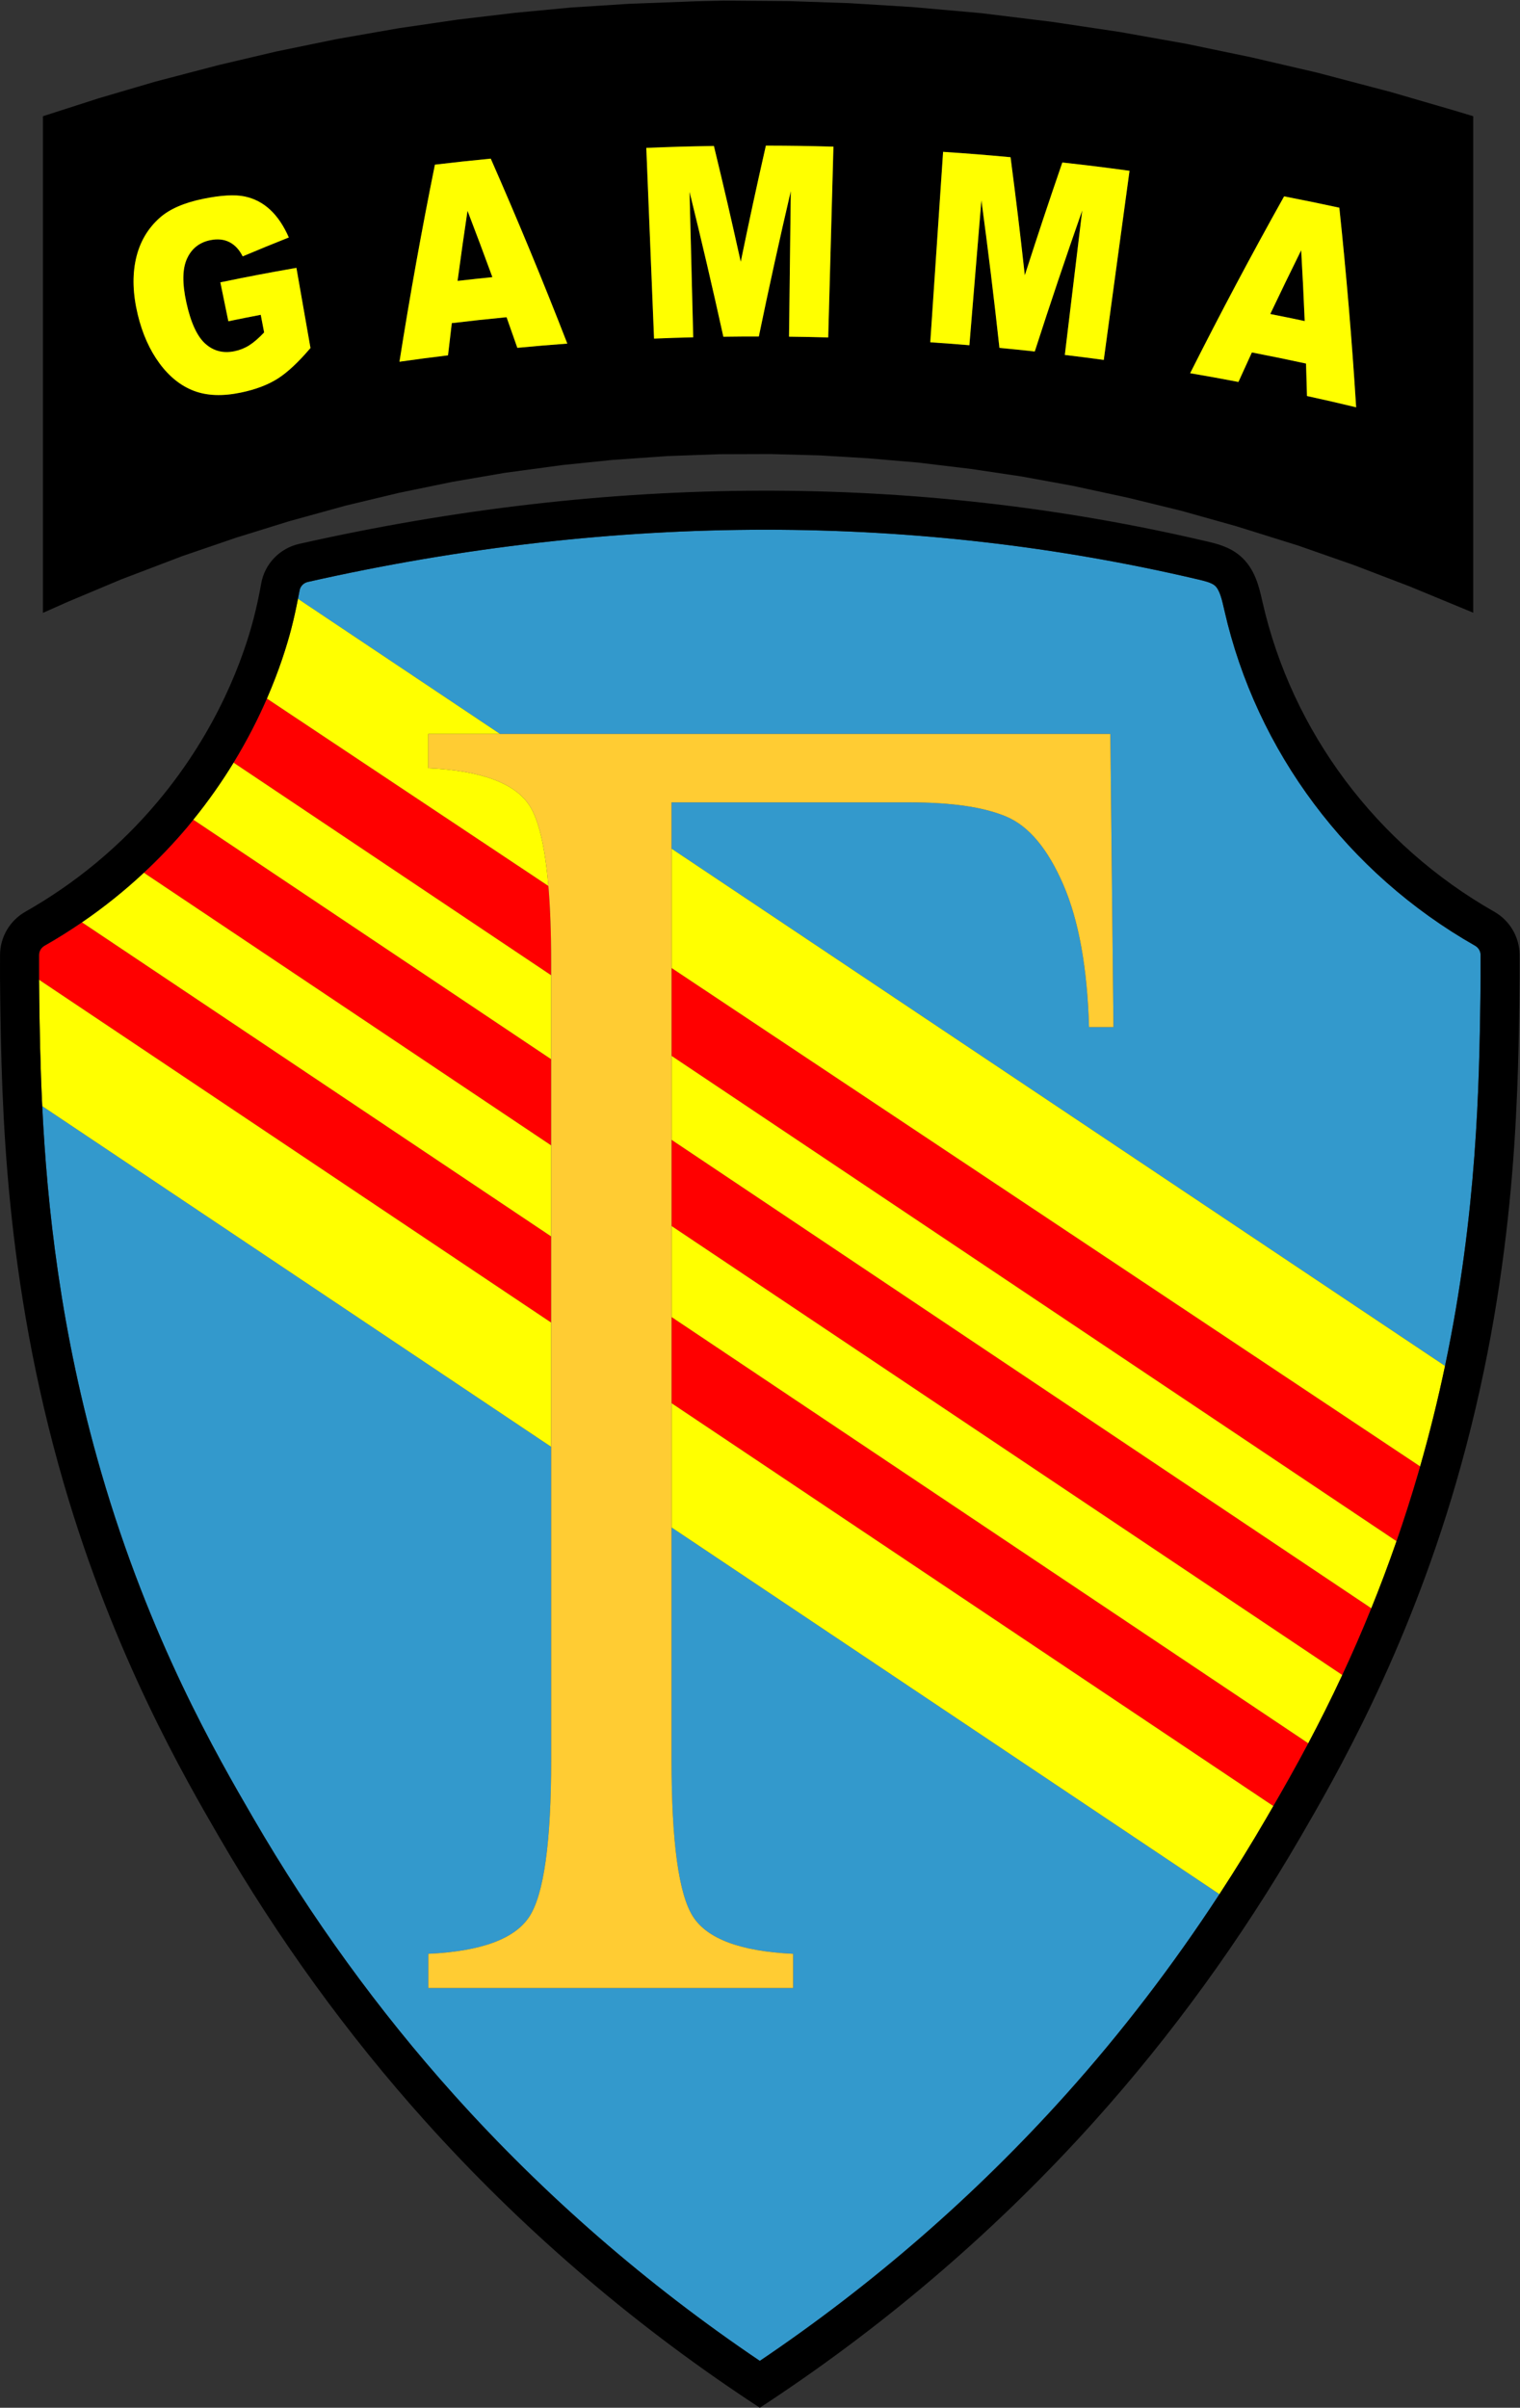
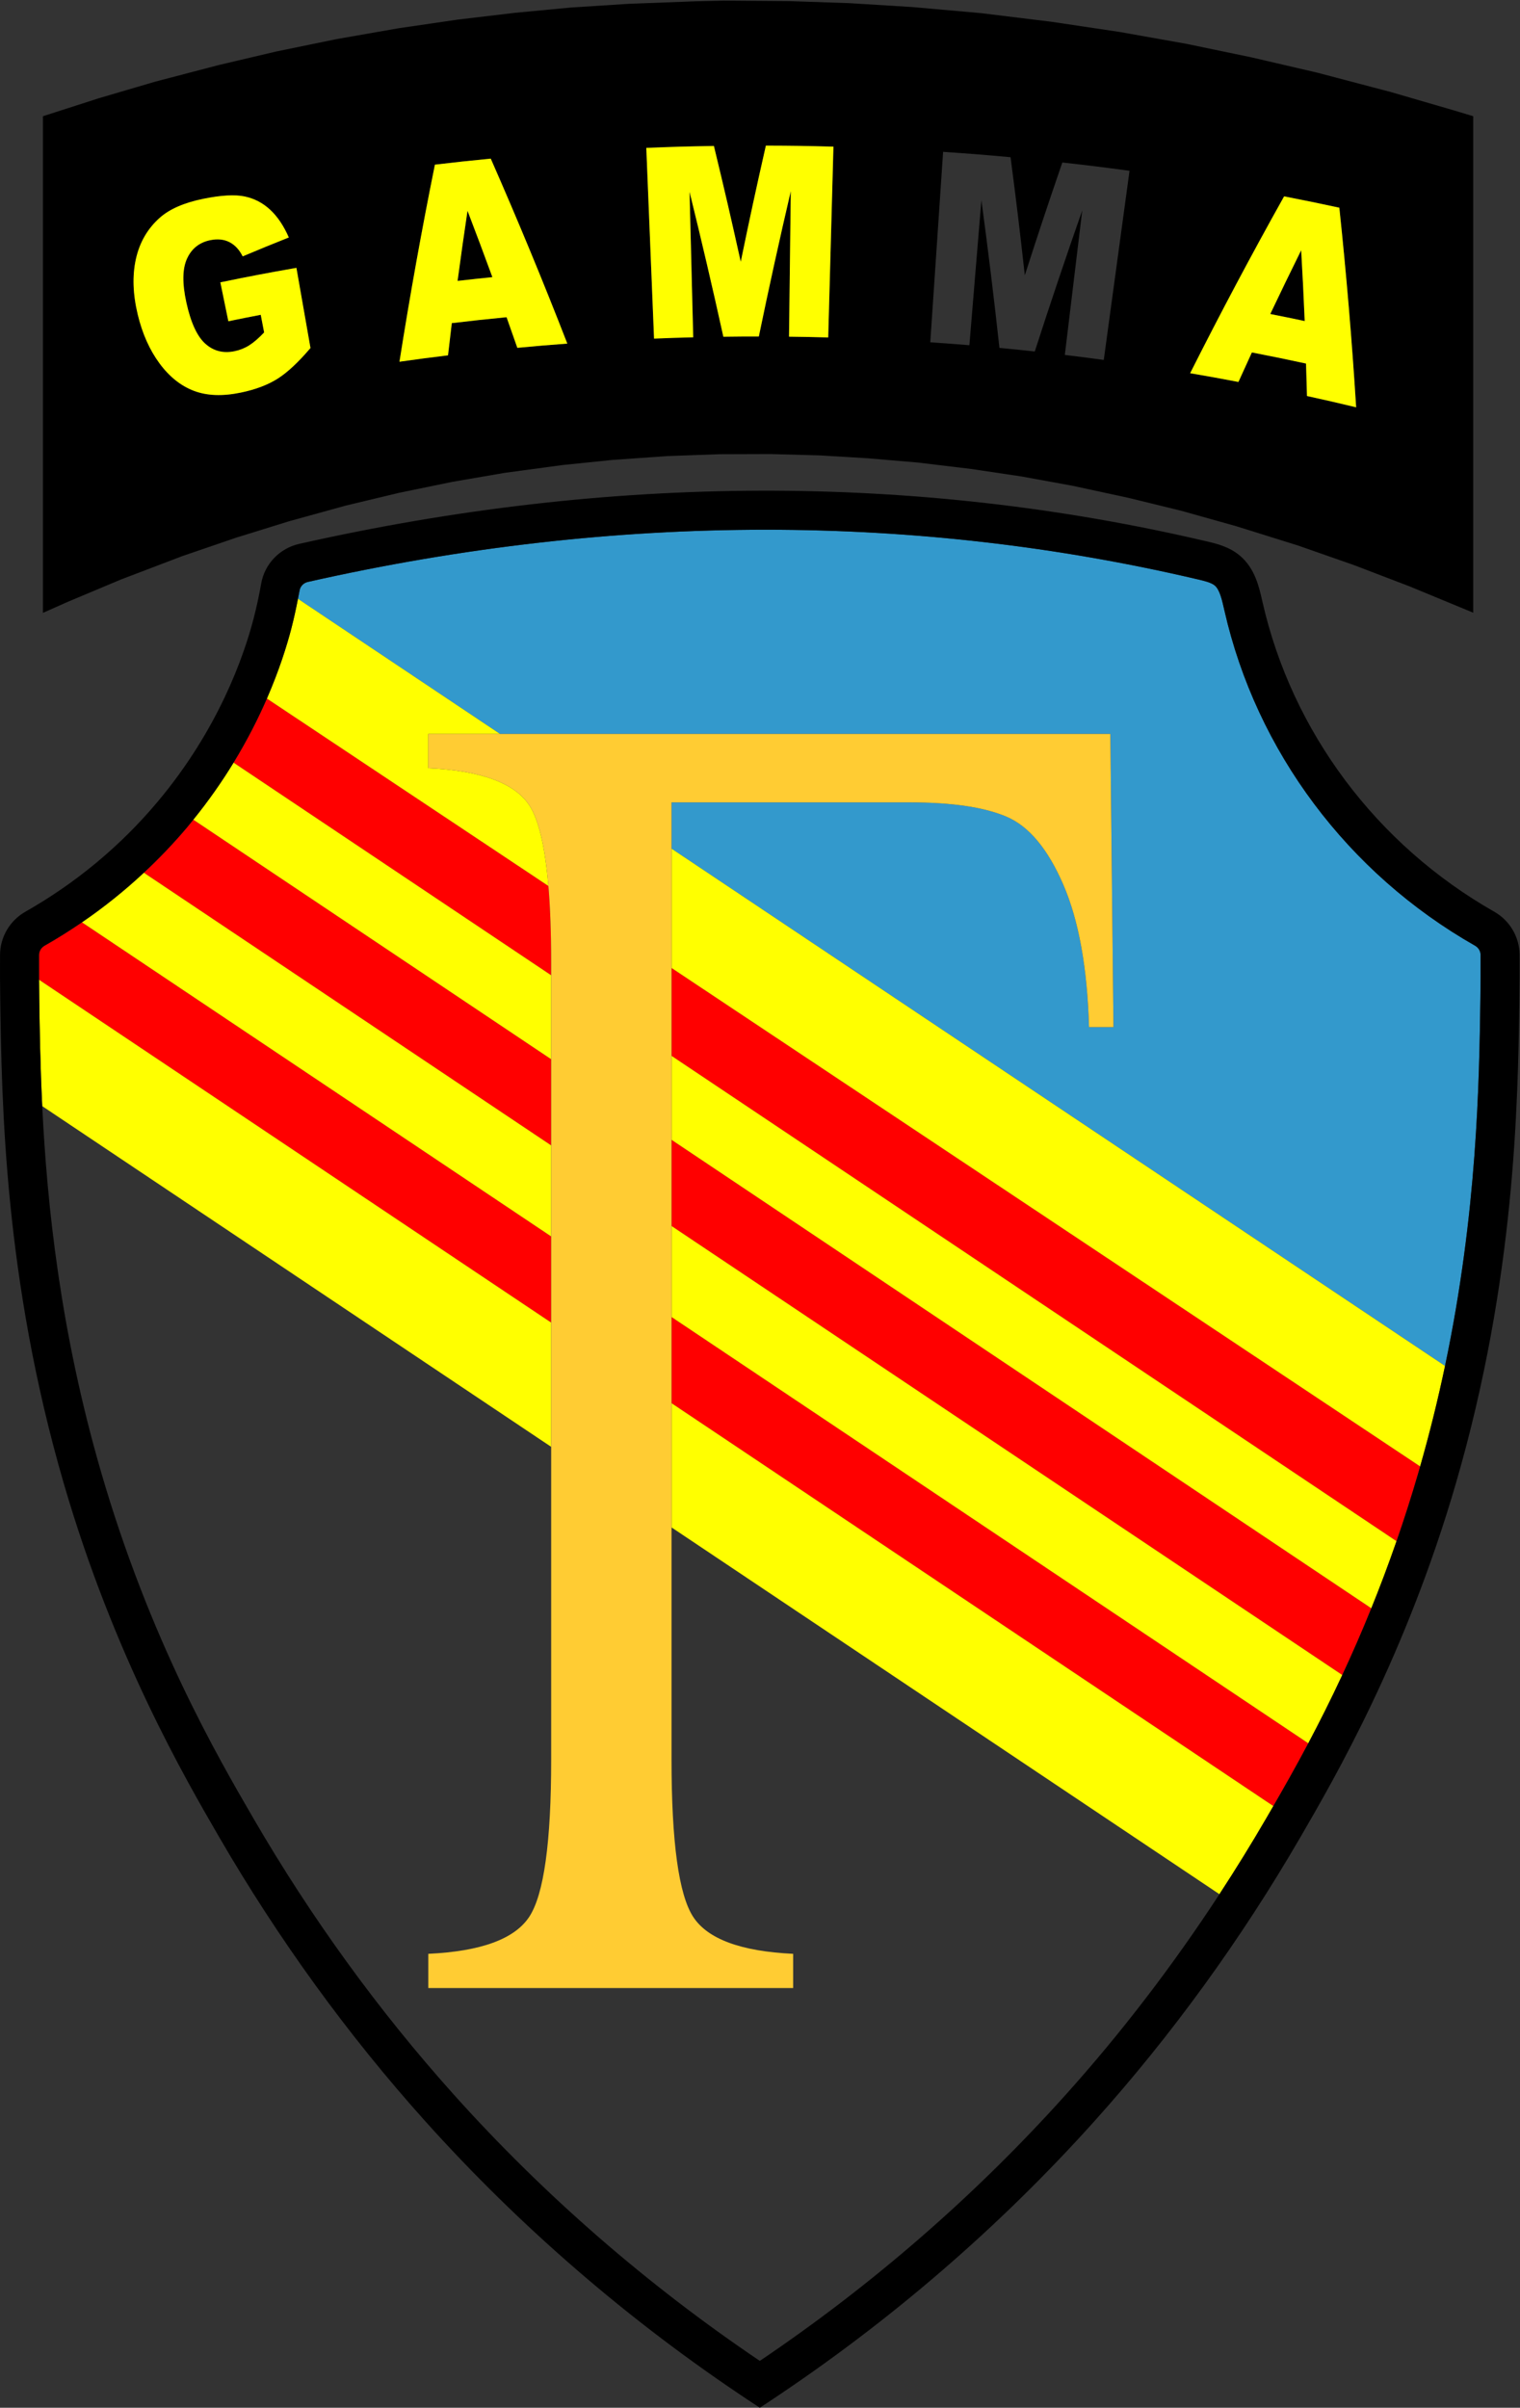
<svg xmlns="http://www.w3.org/2000/svg" viewBox="0 0 415.48 657.893" height="657.893" width="415.48" xml:space="preserve" id="svg2" version="1.1">
  <rect x="0" y="0" width="415.48" height="657.893" fill="#333333" stroke="none" />
  <defs id="defs6" />
  <g transform="matrix(1.333,0,0,-1.333,0,657.893)" id="g10">
    <g transform="scale(0.1)" id="g12">
-       <path id="path14" style="fill:#3399cc;fill-opacity:1;fill-rule:nonzero;stroke:none" d="m 2185.28,641.59 c 114.21,127.18 219.78,264.98 315.25,411.14 l -1123.5,751.83 v -475.95 c 0,-169.35 14.78,-276.78 44.35,-322.28 29.56,-45.49 97.9,-70.771 205.03,-75.83 V 860.359 H 878.285 V 930.5 c 107.973,5.059 176.955,30.34 206.955,75.83 29.99,45.5 44.99,152.93 44.99,322.28 v 641.1 L 86.574,2668.11 C 96.418,2465.94 123.621,2205.77 207.453,1917.45 307.465,1573.47 445.063,1336.6 518.977,1209.34 638.02,1004.41 776.594,813.391 930.863,641.59 1115.95,435.441 1326.88,252.02 1558.07,96.109 1789.26,252.02 2000.18,435.441 2185.28,641.59" />
      <path id="path16" style="fill:#3399cc;fill-opacity:1;fill-rule:nonzero;stroke:none" d="m 2276.84,3431 6.42,-600.95 h -50.13 c -3.43,121.32 -20.99,218.64 -52.7,291.94 -31.71,73.3 -70.49,119.75 -116.33,139.34 -45.85,19.59 -112.05,29.38 -198.6,29.38 h -488.47 v -94.82 L 2963.15,2135.54 c 66.12,314.6 70.03,581.14 72.53,753.03 0.44,29.4 0.56,59.43 0.38,89.27 -0.05,7.96 -4.31,15.11 -11.39,19.13 -261.05,148.4 -448.34,398.74 -513.84,686.83 l -0.41,1.79 c -4.58,20.2 -9.31,41.08 -19.43,49.64 -7.3,6.16 -22.09,9.63 -33.99,12.41 -289.3,67.97 -585.65,101.97 -886.8,101.97 -308.59,0 -622.227,-35.67 -938.88,-107.01 -8.816,-1.99 -15.476,-8.82 -16.98,-17.4 -1.004,-5.72 -2.262,-11.45 -3.371,-17.18 L 1025.35,3431 h 1251.49" />
      <path id="path18" style="fill:#ff0000;fill-opacity:1;fill-rule:nonzero;stroke:none" d="m 1130.23,2962.75 c 0,60.03 -1.92,112.11 -5.69,156.58 l -577.259,384.2 c -17.621,-40.51 -40.082,-85 -68.363,-131.35 l 651.312,-435.85 v 26.42" />
      <path id="path20" style="fill:#ff0000;fill-opacity:1;fill-rule:nonzero;stroke:none" d="m 1377.03,2771.18 1486.66,-994.85 c 15.57,44.87 30.68,91.86 45,141.12 1.19,4.06 2.28,8.07 3.44,12.12 l -1535.1,1021.71 v -180.1" />
      <path id="path22" style="fill:#ff0000;fill-opacity:1;fill-rule:nonzero;stroke:none" d="m 1130.23,2400.97 -962.195,643.9 c -24.769,-16.92 -50.254,-32.95 -76.558,-47.89 -7.078,-4.03 -11.348,-11.18 -11.395,-19.14 -0.105,-16.76 -0.078,-33.73 0.012,-50.73 L 1130.23,2224.38 v 176.59" />
      <path id="path24" style="fill:#ff0000;fill-opacity:1;fill-rule:nonzero;stroke:none" d="m 1377.03,2422.43 1375.45,-920.42 c 19.71,42.28 39.73,87.9 59.52,136.77 l -1434.97,960.26 v -176.61" />
      <path id="path26" style="fill:#ff0000;fill-opacity:1;fill-rule:nonzero;stroke:none" d="m 1377.03,2059.22 1234.08,-825.83 c 20.69,35.79 45.13,78.69 71.64,128.66 l -1305.72,873.77 v -176.6" />
      <path id="path28" style="fill:#ff0000;fill-opacity:1;fill-rule:nonzero;stroke:none" d="m 1130.23,2764.19 -733.847,491.08 c -4.258,-5.25 -8.363,-10.5 -12.785,-15.75 -27.684,-32.87 -57.364,-63.79 -88.649,-92.97 l 835.281,-558.96 v 176.6" />
      <path id="path30" style="fill:#ffff00;fill-opacity:1;fill-rule:nonzero;stroke:none" d="M 1130.23,2224.38 80.094,2927.11 c 0.074,-12.84 0.183,-25.71 0.367,-38.54 0.902,-61.91 2.012,-136.18 6.113,-220.46 L 1130.23,1969.71 v 254.67" />
      <path id="path32" style="fill:#ffff00;fill-opacity:1;fill-rule:nonzero;stroke:none" d="m 1377.03,1804.56 1123.5,-751.83 c 33.46,51.22 65.73,103.42 96.63,156.61 4.42,7.62 9.09,15.65 13.95,24.05 l -1234.08,825.83 v -254.66" />
      <path id="path34" style="fill:#ffff00;fill-opacity:1;fill-rule:nonzero;stroke:none" d="m 1377.03,2235.82 1305.72,-873.77 c 22.13,41.73 45.69,88.39 69.73,139.96 l -1375.45,920.42 v -186.61" />
      <path id="path36" style="fill:#ffff00;fill-opacity:1;fill-rule:nonzero;stroke:none" d="m 1130.23,2587.59 -835.281,558.96 c -39.601,-36.96 -81.926,-70.96 -126.914,-101.68 l 962.195,-643.9 v 186.62" />
      <path id="path38" style="fill:#ffff00;fill-opacity:1;fill-rule:nonzero;stroke:none" d="M 1377.03,2599.04 2812,1638.78 c 17.54,43.27 34.88,89.13 51.69,137.55 l -1486.66,994.85 v -172.14" />
      <path id="path40" style="fill:#ffff00;fill-opacity:1;fill-rule:nonzero;stroke:none" d="m 1130.23,2936.33 -651.312,435.85 c -23.281,-38.15 -50.594,-77.48 -82.535,-116.91 l 733.847,-491.08 v 172.14" />
      <path id="path42" style="fill:#ffff00;fill-opacity:1;fill-rule:nonzero;stroke:none" d="m 1377.03,2951.28 1535.1,-1021.71 c 20.17,70.51 37.01,139.33 51.02,205.97 L 1377.03,3195.89 v -244.61" />
      <path id="path44" style="fill:#ffff00;fill-opacity:1;fill-rule:nonzero;stroke:none" d="m 1085.24,3285.03 c -30,45.49 -98.982,70.77 -206.955,75.83 V 3431 h 147.065 l -414.381,277.02 c -3.985,-20.59 -8.446,-41.18 -13.719,-61.44 -9.18,-35.26 -24.766,-85.11 -49.969,-143.05 l 577.259,-384.2 c -6.86,80.99 -19.94,136.33 -39.3,165.7" />
      <path id="path46" style="fill:#000000;fill-opacity:1;fill-rule:nonzero;stroke:none" d="M 930.863,641.59 C 776.594,813.391 638.02,1004.41 518.977,1209.34 445.063,1336.6 307.465,1573.47 207.453,1917.45 123.621,2205.77 96.418,2465.94 86.574,2668.11 c -4.101,84.28 -5.211,158.55 -6.113,220.46 -0.184,12.83 -0.293,25.7 -0.367,38.54 -0.09,17 -0.117,33.97 -0.012,50.73 0.047,7.96 4.316,15.11 11.395,19.14 26.304,14.94 51.789,30.97 76.558,47.89 44.988,30.72 87.313,64.72 126.914,101.68 31.285,29.18 60.965,60.1 88.649,92.97 4.422,5.25 8.527,10.5 12.785,15.75 31.941,39.43 59.254,78.76 82.535,116.91 28.281,46.35 50.742,90.84 68.363,131.35 25.203,57.94 40.789,107.79 49.969,143.05 5.273,20.26 9.734,40.85 13.719,61.44 1.109,5.73 2.367,11.46 3.371,17.18 1.504,8.58 8.164,15.41 16.98,17.4 316.653,71.34 630.29,107.01 938.88,107.01 301.15,0 597.5,-34 886.8,-101.97 11.9,-2.78 26.69,-6.25 33.99,-12.41 10.12,-8.56 14.85,-29.44 19.43,-49.64 l 0.41,-1.79 c 65.5,-288.09 252.79,-538.43 513.84,-686.83 7.08,-4.02 11.34,-11.17 11.39,-19.13 0.18,-29.84 0.06,-59.87 -0.38,-89.27 -2.5,-171.89 -6.41,-438.43 -72.53,-753.03 -14.01,-66.64 -30.85,-135.46 -51.02,-205.97 -1.16,-4.05 -2.25,-8.06 -3.44,-12.12 -14.32,-49.26 -29.43,-96.25 -45,-141.12 -16.81,-48.42 -34.15,-94.28 -51.69,-137.55 -19.79,-48.87 -39.81,-94.49 -59.52,-136.77 -24.04,-51.57 -47.6,-98.23 -69.73,-139.96 -26.51,-49.97 -50.95,-92.87 -71.64,-128.66 -4.86,-8.4 -9.53,-16.43 -13.95,-24.05 -30.9,-53.19 -63.17,-105.39 -96.63,-156.61 C 2405.06,906.57 2299.49,768.77 2185.28,641.59 2000.18,435.441 1789.26,252.02 1558.07,96.109 1326.88,252.02 1115.95,435.441 930.863,641.59 Z M 3064.19,3066.53 c -241.56,137.32 -414.81,368.77 -475.35,635 l -0.4,1.76 c -6.79,29.93 -15.23,67.18 -45.8,93.03 -21.98,18.58 -48.22,24.72 -67.35,29.21 -597.67,140.42 -1223.97,138.77 -1861.536,-4.89 -40.422,-9.09 -71.125,-41.13 -78.223,-81.63 -4.23,-24.16 -9.511,-48.48 -15.703,-72.28 -19.883,-76.36 -71.973,-226.7 -197.422,-375.69 C 246.508,3200.9 155.52,3125.37 51.957,3066.54 20.18,3048.47 0.305,3014.68 0.082,2978.34 -0.105,2948.35 0.023,2917.76 0.461,2887.41 3.598,2672.95 8.832,2314.01 130.637,1895.12 233.383,1541.75 379.555,1290.1 449.797,1169.16 571.594,959.488 713.422,764.012 871.332,588.148 1066.84,370.398 1290.45,177.449 1535.96,14.66 L 1558.07,0 v 0 l 22.11,14.66 c 245.51,162.789 469.12,355.738 664.63,573.481 157.88,175.82 299.7,371.3 421.53,581.019 70.24,120.94 216.42,372.59 319.17,725.96 121.82,418.94 127.04,777.85 130.17,992.28 0.44,29.95 0.56,60.54 0.38,90.93 -0.23,36.36 -20.1,70.15 -51.87,88.2" />
      <path id="path48" style="fill:#ffcc33;fill-opacity:1;fill-rule:nonzero;stroke:none" d="m 1377.03,2059.22 v 1231.49 h 488.47 c 86.55,0 152.75,-9.79 198.6,-29.38 45.84,-19.59 84.62,-66.04 116.33,-139.34 31.71,-73.3 49.27,-170.62 52.7,-291.94 h 50.13 L 2276.84,3431 H 1025.35 878.285 v -70.14 c 107.973,-5.06 176.955,-30.34 206.955,-75.83 19.36,-29.37 32.44,-84.71 39.3,-165.7 3.77,-44.47 5.69,-96.55 5.69,-156.58 v -26.42 -172.14 -176.6 -186.62 -176.59 -254.67 -641.1 c 0,-169.35 -15,-276.78 -44.99,-322.28 -30,-45.49 -98.982,-70.771 -206.955,-75.83 V 860.359 H 1626.41 V 930.5 c -107.13,5.059 -175.47,30.34 -205.03,75.83 -29.57,45.5 -44.35,152.93 -44.35,322.28 v 475.95 254.66" />
      <path id="path50" style="fill:#000000;fill-opacity:1;fill-rule:nonzero;stroke:none" d="m 2440.52,4170.43 c 61.56,122.21 125.79,243.08 192.65,362.48 45.36,-8.84 68.01,-13.48 113.23,-23.25 14.42,-136.11 25.93,-272.52 34.47,-409.12 -40.24,9.66 -60.41,14.29 -100.79,23.15 -0.7,26.6 -1.1,39.91 -1.96,66.52 -44.35,9.59 -66.56,14.15 -111.05,22.77 -11.1,-24.16 -16.61,-36.26 -27.56,-60.46 -39.54,7.54 -59.34,11.12 -98.99,17.91 z m -318.64,44.53 c -28.96,3.15 -43.46,4.62 -72.46,7.36 -11.03,101.06 -23.39,202.08 -37.01,302.82 -8.2,-99.11 -16.39,-198.23 -24.61,-297.35 -32.07,2.65 -48.1,3.85 -80.2,6.02 8.79,130.12 17.53,260.24 26.3,390.36 55.37,-3.73 83.04,-5.94 138.33,-11.03 12.58,-96.78 18.43,-145.19 29.21,-242 29.89,92.67 45.27,138.92 76.94,231.21 55.18,-6.14 82.74,-9.55 137.79,-17.04 -17.61,-129.22 -35.19,-258.45 -52.8,-387.67 -31.92,4.35 -47.89,6.4 -79.87,10.25 11.92,98.75 23.82,197.49 35.72,296.24 -33.66,-95.94 -66.13,-192.41 -97.34,-289.17 z m -565.84,30.73 c -29.1,0.01 -43.64,-0.08 -72.74,-0.48 -21.83,99.28 -44.97,198.38 -69.34,297.08 2.51,-99.43 5.04,-198.86 7.54,-298.28 -32.14,-0.81 -48.2,-1.35 -80.33,-2.65 -5.28,130.31 -10.59,260.61 -15.88,390.92 55.43,2.25 83.16,3.04 138.62,3.93 22.91,-94.87 33.92,-142.36 55.04,-237.45 19.72,95.35 30.01,142.99 51.52,238.15 55.43,-0.16 83.15,-0.57 138.56,-2.09 -3.57,-130.37 -7.12,-260.73 -10.71,-391.1 -32.14,0.88 -48.21,1.2 -80.36,1.59 1.22,99.45 2.42,198.9 3.62,298.35 -23.1,-99.01 -44.96,-198.41 -65.54,-297.97 z m -1173.841,69.39 c 9.106,-41.35 22.16,-69.44 38.957,-84.37 16.797,-14.93 36.633,-19.97 59.719,-15.23 10.969,2.26 21.047,6.29 30.262,12.12 9.211,5.83 19.355,14.62 30.5,26.37 -2.782,14.47 -4.172,21.7 -6.961,36.17 -26.598,-5.12 -39.879,-7.76 -66.426,-13.22 -6.559,31.89 -9.836,47.84 -16.391,79.73 62.25,12.8 93.45,18.74 155.965,29.71 11.535,-65.72 17.301,-98.57 28.832,-164.29 -24.789,-29.1 -47.152,-50.11 -67.543,-62.97 -20.394,-12.85 -45.57,-22.28 -75.668,-28.49 -37.062,-7.65 -68.84,-6.54 -95.707,3.65 -26.867,10.19 -50.383,28.9 -70.601,56.3 -20.215,27.4 -35.227,60.75 -44.692,100.2 -9.972,41.52 -11.359,79.39 -3.781,113.63 7.582,34.23 24.094,62.81 49.563,85.16 19.812,17.39 49.207,30.26 87.746,38.19 37.168,7.64 65.789,9.17 85.683,4.98 19.899,-4.19 37.391,-13.32 52.422,-27.32 15.035,-14 27.746,-32.93 38.156,-56.75 -38.031,-15.16 -56.953,-22.91 -94.586,-38.73 -6.871,13.7 -15.914,23.44 -27.148,29.19 -11.23,5.75 -24.414,7.09 -39.473,3.99 -22.441,-4.63 -38.422,-17.46 -47.773,-38.33 -9.344,-20.86 -9.629,-50.77 -1.055,-89.69 z m 781.131,-83.97 c -41.02,-3.07 -61.52,-4.8 -102.49,-8.67 -8.76,25.12 -13.18,37.68 -22.09,62.77 -44.949,-4.39 -67.41,-6.82 -112.289,-12.15 -3.184,-26.4 -4.734,-39.6 -7.766,-65.99 -39.855,-4.86 -59.773,-7.48 -99.547,-13.1 21.313,135.14 45.547,269.83 72.68,403.93 45.762,5.41 68.672,7.88 114.502,12.35 55.08,-125.22 107.44,-251.64 157,-379.14 z m 125.2,696.44 -119.03,-7.65 -113.58,-10.77 -117.416,-13.9 -121.274,-17.72 -127.05,-22.23 -123.516,-25.37 -118.066,-27.79 -130.262,-34.05 -115.82,-34.05 -114.535,-36.83 V 3679.16 l 51.657,22.93 108.441,45.52 125.762,47.95 110.687,37.87 108.762,33.7 115.82,31.97 108.758,26.06 109.727,22.58 107.156,18.41 118.39,15.99 101.7,10.42 113.57,7.99 106.2,3.83 105.55,0.34 101.06,-2.78 98.49,-5.9 102.03,-8.69 109.72,-13.21 102.67,-15.28 104.91,-19.11 114.22,-24.67 109.4,-26.75 112.61,-31.62 126.73,-39.61 114.21,-39.96 113.58,-43.43 131.22,-54.2 v 1017.68 l -39.14,11.81 -130.26,37.88 -150.47,39.6 -136.03,31.62 -132.19,27.45 -136.67,24.32 -139.56,20.85 -144.69,17.72 -140.85,12.51 -129.29,7.99 -122.88,4.17 -134.11,1.04 -58.71,-1.39 -137.63,-5.21" />
      <path id="path52" style="fill:#000000;fill-opacity:1;fill-rule:nonzero;stroke:none" d="m 2668.18,4422.49 c -25.72,-52.15 -38.4,-78.29 -63.39,-130.69 28.27,-5.61 42.39,-8.5 70.61,-14.49 -2.51,58.05 -3.96,87.08 -7.22,145.18" />
      <path id="path54" style="fill:#000000;fill-opacity:1;fill-rule:nonzero;stroke:none" d="m 938.289,4359.62 c 28.547,3.27 42.828,4.82 71.401,7.71 -20.034,54.52 -30.241,81.74 -51.014,136.08 -8.531,-57.51 -12.61,-86.27 -20.387,-143.79" />
      <path id="path56" style="fill:#ffff00;fill-opacity:1;fill-rule:nonzero;stroke:none" d="m 431.027,4443.1 c 15.059,3.1 28.243,1.76 39.473,-3.99 11.234,-5.75 20.277,-15.49 27.148,-29.19 37.633,15.82 56.555,23.57 94.586,38.73 -10.41,23.82 -23.121,42.75 -38.156,56.75 -15.031,14 -32.523,23.13 -52.422,27.32 -19.894,4.19 -48.515,2.66 -85.683,-4.98 -38.539,-7.93 -67.934,-20.8 -87.746,-38.19 -25.469,-22.35 -41.981,-50.93 -49.563,-85.16 -7.578,-34.24 -6.191,-72.11 3.781,-113.63 9.465,-39.45 24.477,-72.8 44.692,-100.2 20.218,-27.4 43.734,-46.11 70.601,-56.3 26.867,-10.19 58.645,-11.3 95.707,-3.65 30.098,6.21 55.274,15.64 75.668,28.49 20.391,12.86 42.754,33.87 67.543,62.97 -11.531,65.72 -17.297,98.57 -28.832,164.29 -62.515,-10.97 -93.715,-16.91 -155.965,-29.71 6.555,-31.89 9.832,-47.84 16.391,-79.73 26.547,5.46 39.828,8.1 66.426,13.22 2.789,-14.47 4.179,-21.7 6.961,-36.17 -11.145,-11.75 -21.289,-20.54 -30.5,-26.37 -9.215,-5.83 -19.293,-9.86 -30.262,-12.12 -23.086,-4.74 -42.922,0.3 -59.719,15.23 -16.797,14.93 -29.851,43.02 -38.957,84.37 -8.574,38.92 -8.289,68.83 1.055,89.69 9.351,20.87 25.332,33.7 47.773,38.33" />
      <path id="path58" style="fill:#ffff00;fill-opacity:1;fill-rule:nonzero;stroke:none" d="m 938.289,4359.62 c 7.777,57.52 11.856,86.28 20.387,143.79 20.773,-54.34 30.98,-81.56 51.014,-136.08 -28.573,-2.89 -42.854,-4.44 -71.401,-7.71 z m -46.461,238.28 c -27.133,-134.1 -51.367,-268.79 -72.68,-403.93 39.774,5.62 59.692,8.24 99.547,13.1 3.032,26.39 4.582,39.59 7.766,65.99 44.879,5.33 67.34,7.76 112.289,12.15 8.91,-25.09 13.33,-37.65 22.09,-62.77 40.97,3.87 61.47,5.6 102.49,8.67 -49.56,127.5 -101.92,253.92 -157,379.14 -45.83,-4.47 -68.74,-6.94 -114.502,-12.35" />
      <path id="path60" style="fill:#ffff00;fill-opacity:1;fill-rule:nonzero;stroke:none" d="m 1698.32,4243.72 c 3.59,130.37 7.14,260.73 10.71,391.1 -55.41,1.52 -83.13,1.93 -138.56,2.09 -21.51,-95.16 -31.8,-142.8 -51.52,-238.15 -21.12,95.09 -32.13,142.58 -55.04,237.45 -55.46,-0.89 -83.19,-1.68 -138.62,-3.93 5.29,-130.31 10.6,-260.61 15.88,-390.92 32.13,1.3 48.19,1.84 80.33,2.65 -2.5,99.42 -5.03,198.85 -7.54,298.28 24.37,-98.7 47.51,-197.8 69.34,-297.08 29.1,0.4 43.64,0.49 72.74,0.48 20.58,99.56 42.44,198.96 65.54,297.97 -1.2,-99.45 -2.4,-198.9 -3.62,-298.35 32.15,-0.39 48.22,-0.71 80.36,-1.59" />
-       <path id="path62" style="fill:#ffff00;fill-opacity:1;fill-rule:nonzero;stroke:none" d="m 2263.37,4197.64 c 17.61,129.22 35.19,258.45 52.8,387.67 -55.05,7.49 -82.61,10.9 -137.79,17.04 -31.67,-92.29 -47.05,-138.54 -76.94,-231.21 -10.78,96.81 -16.63,145.22 -29.21,242 -55.29,5.09 -82.96,7.3 -138.33,11.03 -8.77,-130.12 -17.51,-260.24 -26.3,-390.36 32.1,-2.17 48.13,-3.37 80.2,-6.02 8.22,99.12 16.41,198.24 24.61,297.35 13.62,-100.74 25.98,-201.76 37.01,-302.82 29,-2.74 43.5,-4.21 72.46,-7.36 31.21,96.76 63.68,193.23 97.34,289.17 -11.9,-98.75 -23.8,-197.49 -35.72,-296.24 31.98,-3.85 47.95,-5.9 79.87,-10.25" />
      <path id="path64" style="fill:#ffff00;fill-opacity:1;fill-rule:nonzero;stroke:none" d="m 2668.18,4422.49 c 3.26,-58.1 4.71,-87.13 7.22,-145.18 -28.22,5.99 -42.34,8.88 -70.61,14.49 24.99,52.4 37.67,78.54 63.39,130.69 z m -101.11,-209.51 c 44.49,-8.62 66.7,-13.18 111.05,-22.77 0.86,-26.61 1.26,-39.92 1.96,-66.52 40.38,-8.86 60.55,-13.49 100.79,-23.15 -8.54,136.6 -20.05,273.01 -34.47,409.12 -45.22,9.77 -67.87,14.41 -113.23,23.25 -66.86,-119.4 -131.09,-240.27 -192.65,-362.48 39.65,-6.79 59.45,-10.37 98.99,-17.91 10.95,24.2 16.46,36.3 27.56,60.46" />
    </g>
  </g>
</svg>